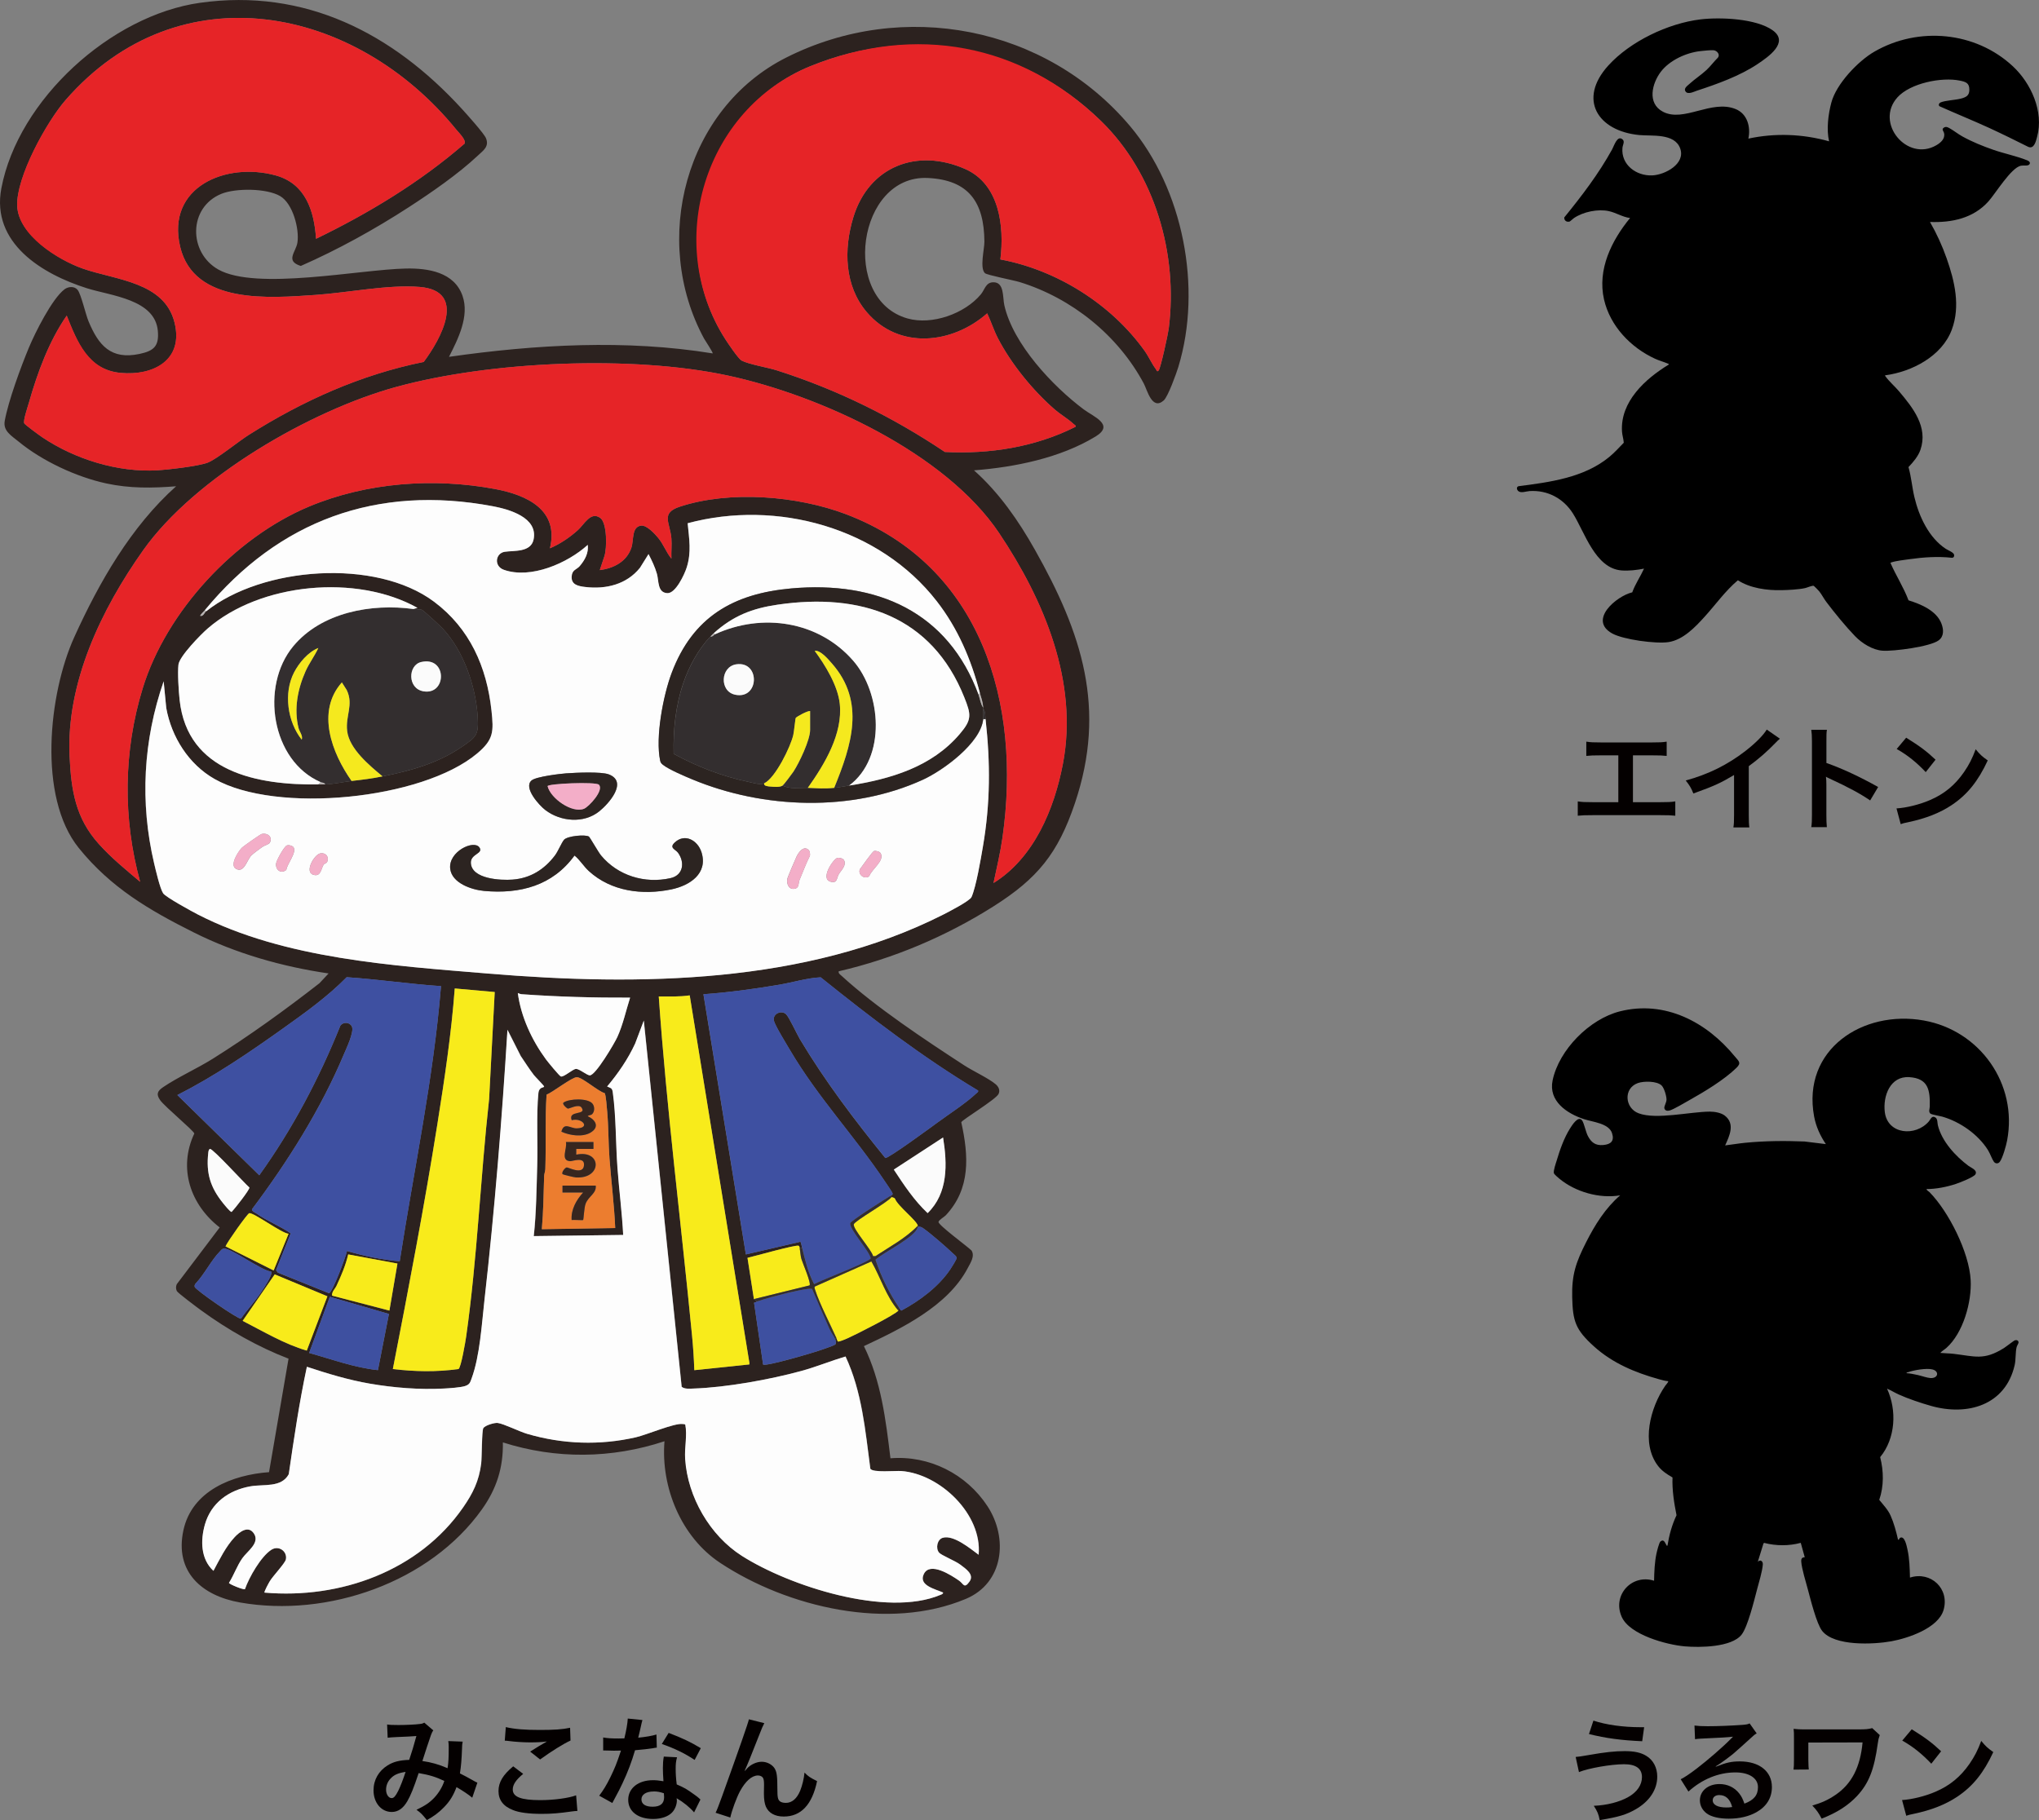
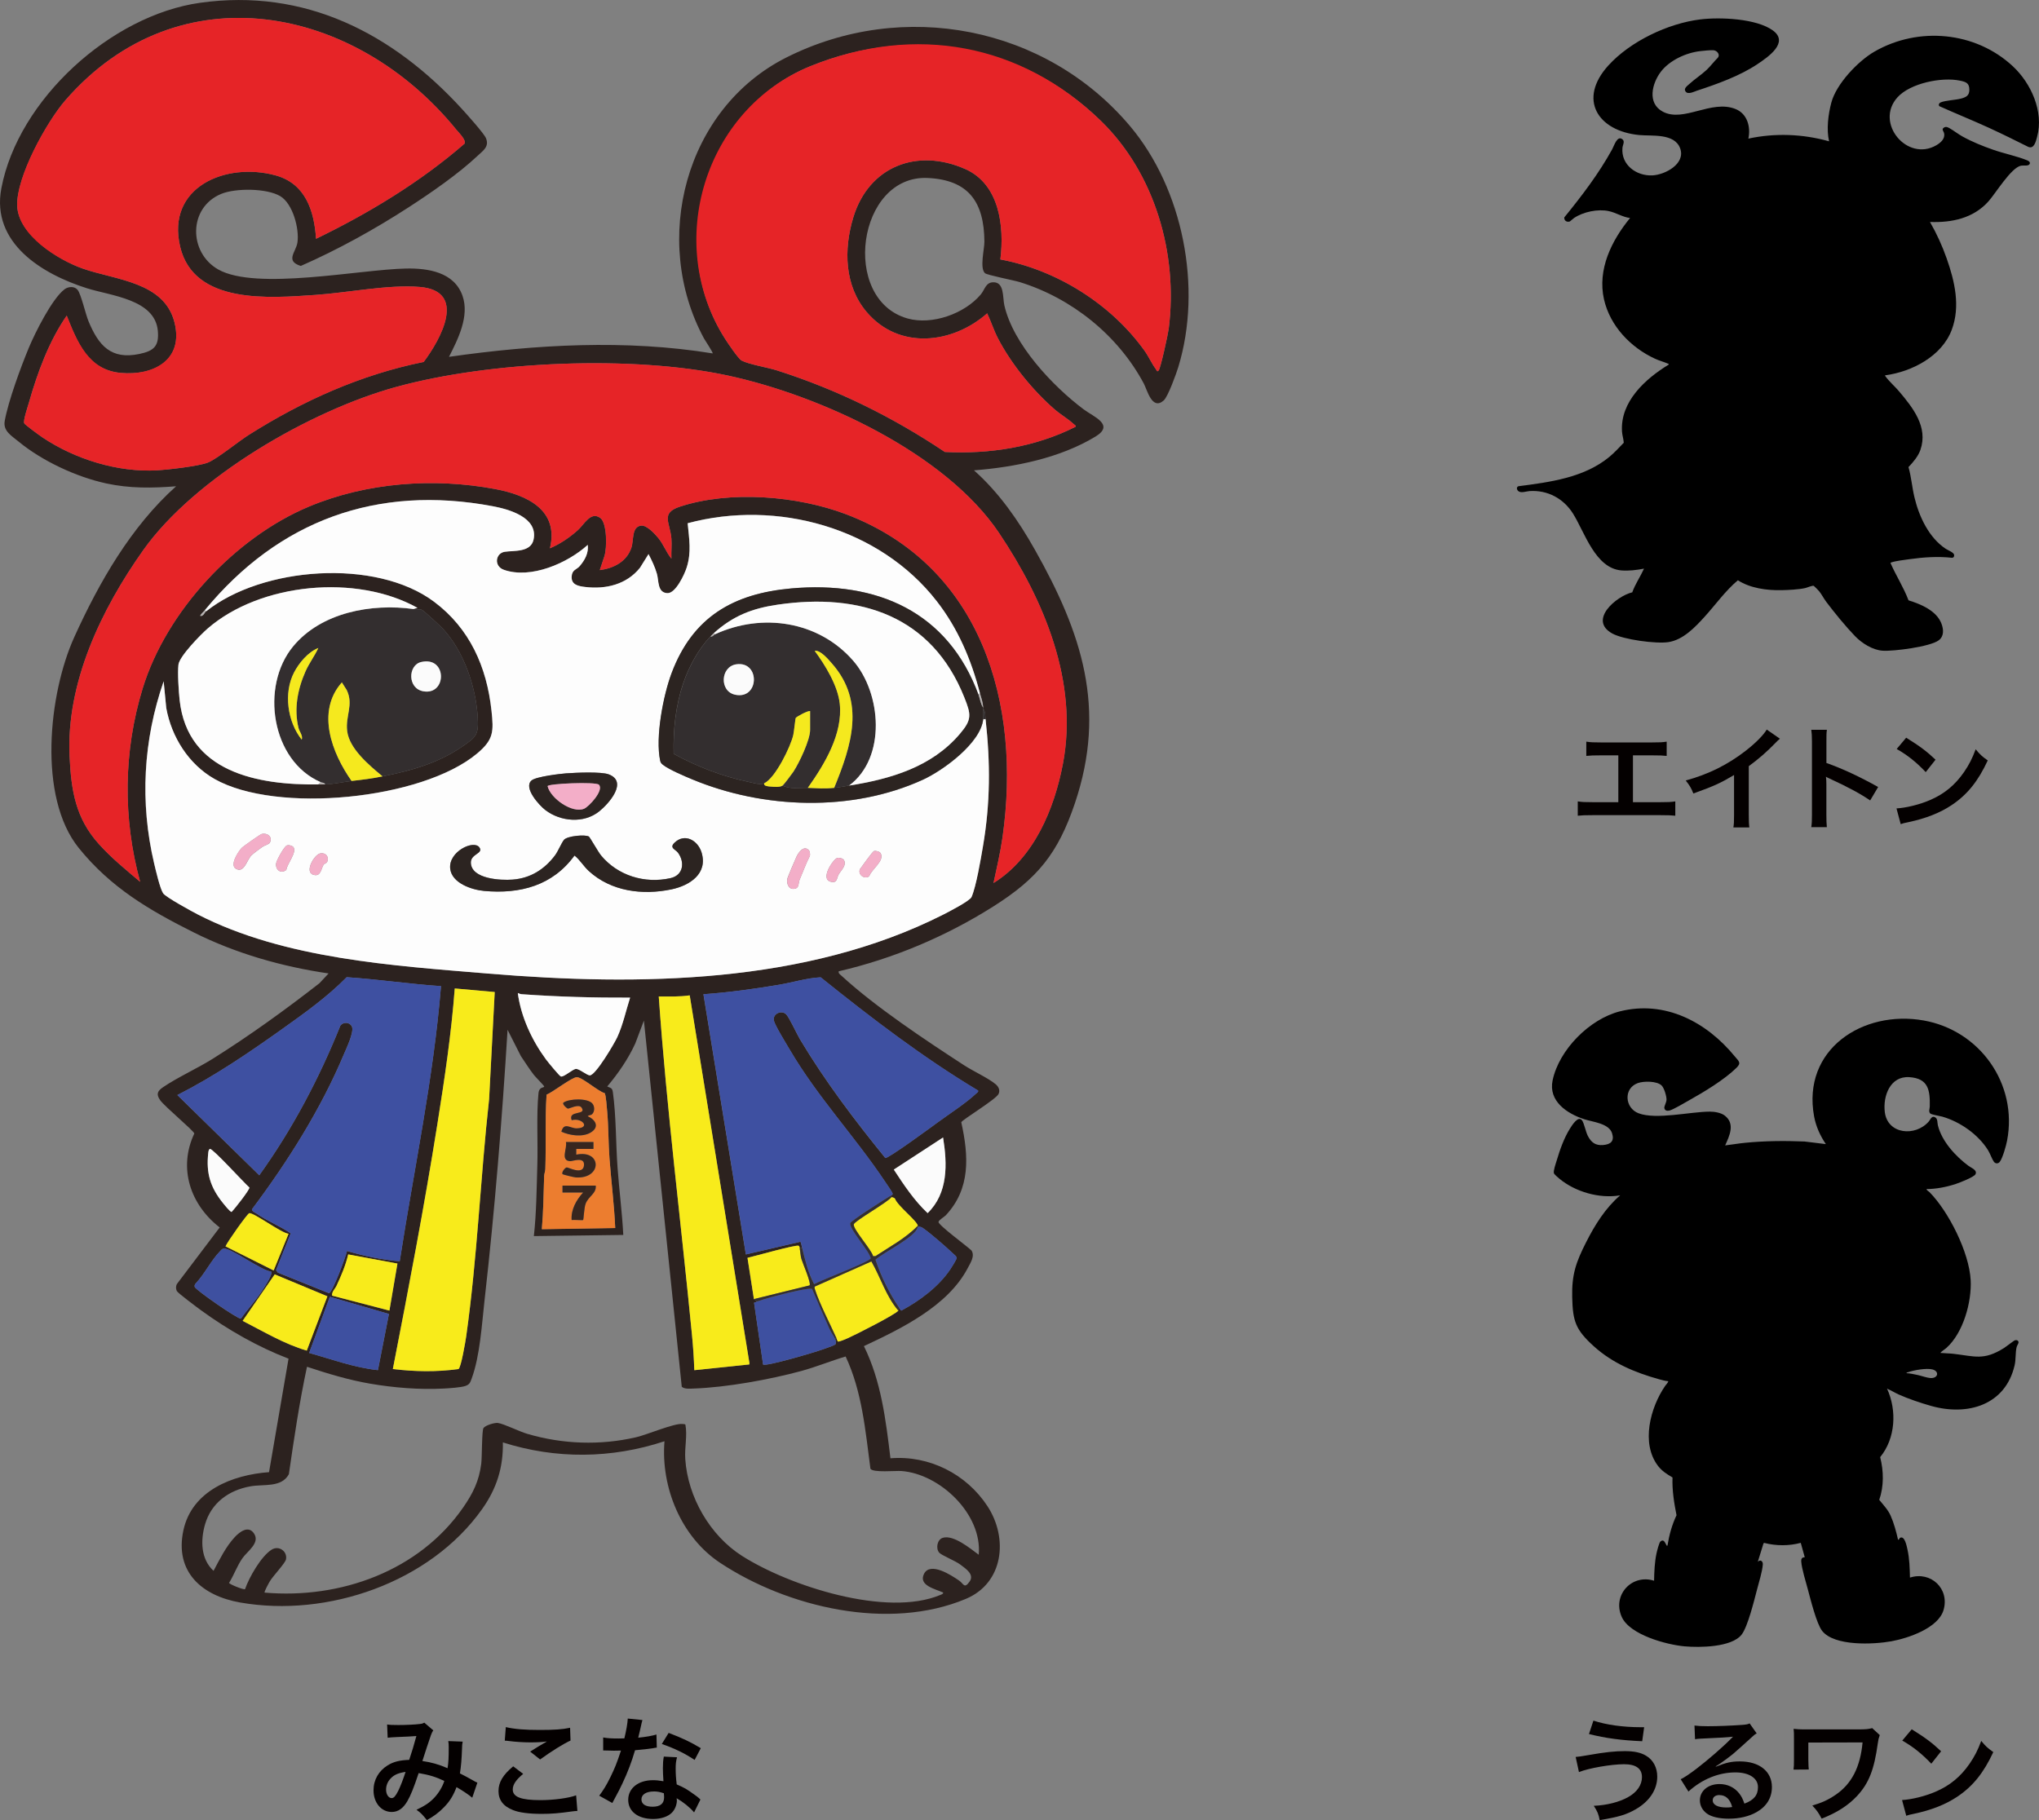
<svg xmlns="http://www.w3.org/2000/svg" id="b" width="181.06mm" height="161.66mm" viewBox="0 0 513.25 458.26">
  <rect x="0" y="0" width="513.25" height="458.26" fill="#808080" stroke="none" />
  <defs>
    <style>.d{fill:#332e2f;}.e{fill:#f5e91e;}.f{fill:#f3aec8;}.g{fill:#2c2421;}.h{fill:#e62427;}.i{fill:#b7b2b1;}.j{fill:#3e50a1;}.k{fill:#ec7d2f;}.l{fill:#2c221f;}.m{fill:#3e50a0;}.n{fill:#f8eb1b;}.o{fill:#37261f;}.p{fill:#040000;}.q{fill:#fbfbfb;}.r{fill:#fdfdfd;}</style>
  </defs>
  <g id="c">
    <path class="l" d="M113.03,89.84c21.82-3.11,44.53-4.42,66.36-.86.17-.17-1.91-3.26-2.17-3.74-13.38-24.74-4.79-57.93,20.73-70.77,29.4-14.79,65.27-7.86,86.46,17.23,13.41,15.88,18.26,40.78,12.2,60.68-.5,1.64-2.6,7.49-3.68,8.44-2.94,2.6-4.15-2.63-5.01-4.24-6.46-12.13-18.14-21.53-31.28-25.57-1.51-.46-8.21-1.75-8.72-2.24-1.35-1.29-.12-6.06-.13-7.93-.07-9.95-3.95-15.56-14.29-16.03-17.69-.8-21.98,30.59-5.06,35.37,6.17,1.74,14.4-1.2,18.46-6.07.97-1.16,1.21-2.97,3.04-3.04,2.92-.12,2.41,3.76,2.87,5.8,2.21,9.77,12.15,20.34,19.97,26.2,2.5,1.87,7.88,3.86,2.98,6.84-8.87,5.4-20.34,7.72-30.59,8.51,6.31,5.61,11.21,12.67,15.34,20.01,11.81,20.93,18.12,39.94,10.05,63.84-4.25,12.59-9.39,18.92-20.52,25.95-11.94,7.55-25.14,13.13-38.93,16.33-.1.56.38.82.73,1.14,8.54,7.85,21.05,16.15,30.86,22.53,2.19,1.43,6.17,3.27,7.93,4.77.74.63,1.16,1.5.73,2.43-.64,1.39-9.26,6.56-9.39,7.14,1.87,8.48,2.38,16.71-3.91,23.43-.39.41-1.74,1.17-1.82,1.66-.13.75,7.33,6.21,8.31,7.2.9,1.43-.28,3.13-.97,4.45-5.02,9.57-16.76,15.23-26.12,19.62,4.35,8.8,5.51,18.6,6.68,28.24,9.76-.79,19.12,3.95,24.43,12.07,5.25,8.04,4.09,19.31-5.43,23.32-19.39,8.15-44.88,2.19-61.89-9.08-9.79-6.49-14.93-19-13.99-30.6-13.33,4.4-27.3,4.55-40.68.29.12,6.37-1.6,11.7-5.25,16.83-13.09,18.43-38.86,27.35-60.88,23.48-9.59-1.68-16.54-7.67-14.29-18.16,2.15-10.01,12.33-13.98,21.56-14.66l4.91-28.57c-7.73-2.96-15.33-7.31-22.02-12.18-.87-.63-5.88-4.37-6.11-4.86-.25-.55-.26-1.17,0-1.72l10.8-14.28c-7.37-5.71-10.51-14.9-6.39-23.65-.14-.72-7.49-6.8-8.61-8.41-1.05-1.51-.67-2.29.77-3.27,3.61-2.46,8.57-4.69,12.48-7.14,9.23-5.79,18.28-12.33,26.86-19.02l2.3-2.46c-11.73-1.72-23.36-5.03-33.96-10.34-11.18-5.6-20.86-11.25-28.94-21.27-10.34-12.83-7.57-38.84-1.12-53.06,6.26-13.81,14.27-27.82,25.64-37.99-6,.48-11.7.56-17.6-.72-7.52-1.63-16.13-5.65-22.06-10.54-1.8-1.48-3.94-2.66-3.48-5.2.91-5.04,4.06-13.59,6.08-18.45,1.56-3.74,5.84-12.33,8.98-14.69.96-.72,2.5-.82,3.29.16.87,1.09,2.01,6.13,2.73,7.87,2.54,6.12,5.65,9.77,12.85,8.25,3.62-.77,4.95-1.96,4.61-5.8-.7-7.96-11.82-8.83-17.83-10.73C10.6,69.02-2.27,61.19.34,47.41,4.58,25.02,27.98,3.86,50.31.71c26.43-3.73,48.5,7.66,65.9,26.65,1.17,1.28,5.63,6.23,6.12,7.44.86,2.13-.68,3.08-2.08,4.4-4.86,4.58-11.71,9.31-17.34,12.96-8.57,5.56-17.88,10.71-27.2,14.8-4.01-1.27-1.2-3.49-.84-5.91.51-3.45-1.16-9.79-4.34-11.67-3.4-2.01-11.22-2.05-14.83-.57-8.35,3.43-8.27,14.8-.76,19.04,9.54,5.38,35.6-.01,47.25-.24,5.55-.11,12.14.89,14.23,6.86,1.79,5.1-1.11,10.88-3.4,15.37ZM79.56,60.12c13.32-6.47,26.17-14.24,37.38-23.96.43-.93-1.38-2.67-2.03-3.46C89.45,1.38,45.09-7.6,16.5,25.19c-4.72,5.41-12.43,19.45-12.18,26.62s10.22,13.61,16.51,15.81c8.25,2.9,20.53,3.31,23.09,13.56,2.37,9.48-5.16,13.48-13.56,12.7s-10.93-7.85-13.57-14.42c-4.48,6.47-7.37,14.37-9.52,21.93-.28,1-1.5,4.54-1.17,5.19.19.38,3.89,3.08,4.56,3.53,8.21,5.51,18.98,8.86,28.92,8.3,2.64-.15,10.55-1.05,12.76-1.96,2.39-.98,7.67-5.32,10.32-6.99,13.61-8.59,28.11-15.12,43.99-18.34,4.27-5.7,11.04-17.87-.99-18.88-7.84-.66-18.18,1.46-26.26,2.01-11.45.78-30.58,2.48-34.05-12.11-3.6-15.14,11.6-21.41,24.04-17.98,7.52,2.07,9.69,8.9,10.16,15.95ZM291.63,93.31c.51-.49,2.4-9.26,2.56-10.57,2.38-18.79-3.46-39.08-17.12-52.35-19.87-19.3-47.46-24.16-73.15-13.7s-36.86,44.54-21.36,68.69c.66,1.04,3.29,4.96,4.12,5.4,1.78.95,6.52,1.73,8.8,2.45,15.16,4.82,29.16,11.72,42.35,20.56,11.3.59,22.76-1.24,32.89-6.33.26-.28-.29-.53-.47-.7-1.3-1.24-3.3-2.41-4.73-3.64-5.49-4.76-10.99-11.5-14.34-17.98-1.05-2.04-1.71-4.19-2.69-6.25-8.75,7.71-22.16,9.25-30.3-.29-5.66-6.63-5.84-15.84-3.39-23.89,3.9-12.82,16.04-17.52,28.17-12.15,8.64,3.82,9.87,14.45,8.84,22.76,14.21,2.65,27.9,11.25,36.3,23,1.02,1.42,1.89,3.4,2.86,4.63.15.19.21.79.66.36ZM250.09,222.32c10.18-6.32,15.29-18.62,17.46-30.01,3.94-20.63-4.76-41.23-16.07-58.11-13.52-20.17-45.01-34.64-68.28-39.65-24.02-5.17-59.76-3.64-83.51,2.88-21.55,5.92-50.62,22.71-63.65,41.1-10.52,14.84-19.41,33.34-18.53,51.91.41,8.65,1.51,15.55,7.37,22.07,3.14,3.5,6.81,6.49,10.39,9.51-4.38-15.97-4.22-32.85.64-48.7,5.95-19.4,23.24-38,41.92-45.8,14.52-6.06,31.35-7.28,46.79-4.39,7.99,1.49,16.15,5.24,13.8,14.92,2.59-1.1,4.98-2.73,7.07-4.61,1.58-1.42,3.2-4.78,5.61-3.03,1.72,1.25,1.71,7.66,1.02,9.66l-1.15,3.47c3.48-.45,6.76-2.11,7.95-5.62.66-1.95,0-5.34,2.51-5.58,1.37-.13,3.42,2.08,4.26,3.11,1.36,1.66,1.99,3.59,3.31,5.2-.08-1.65.13-3.41,0-5.05-.32-3.99-2.81-6.4,2.09-8.02,12.57-4.15,29.58-2.77,41.84,1.88,34.15,12.95,44.23,47.64,39.41,81.41-.55,3.85-1.45,7.65-2.26,11.45ZM51.57,153.63c-.16.2-1.32,1.29-1.15,1.44.78.15,1.06-.85,1.44-1.15,14.09-11.26,42.72-13.42,57.39-2.43,8.97,6.72,13.26,16.38,14.45,27.4.57,5.3.57,7.3-3.61,10.81-13.84,11.62-50.55,15.27-66.12,6.41-6.51-3.7-10.81-10.56-12.14-17.88l-.65-6.7c-5.15,14.88-6.01,30.48-2.4,45.83.39,1.64,1.47,6.33,2.27,7.54.64.97,7.32,4.61,8.78,5.36,21.83,11.17,48.97,12.85,73.15,14.86,37.81,3.14,79.83,2.65,114.42-14.85,1.31-.66,6.69-3.44,7.13-4.42,1.17-2.64,2.34-9.61,2.87-12.71,1.88-10.95,1.89-21.06.67-32.09-.1-.86.03-1.89-.58-2.6,0-.1,0-.19,0-.29-.13-1.63-.49-2.31-.87-3.75-2.2-8.39-5.51-16.19-10.85-23.06-14.41-18.53-40.25-25.65-62.69-19.62.38,3.93,1,7.27-.25,11.16-.57,1.77-2.79,6.51-4.83,6.44-2.58-.09-2.16-3.11-2.66-4.87s-1.28-3.35-2.11-4.96l-2.16,3.46c-3.36,4.18-8.55,5.45-13.77,4.82-1.75-.21-3.56-.54-3.42-2.66.12-1.73,1.27-1.7,2.03-2.6,1.29-1.52,2.27-3.27,2.02-5.34-5.04,4.59-14.35,8.69-21.13,6.27-2.56-.91-2.18-4.16.23-4.53s6.59.21,7.27-3.11c1.15-5.53-6.18-7.59-10.27-8.36-29.21-5.5-53.91,3.64-72.48,26.17ZM80.13,197.5c.58,0,1.16.02,1.73,0,2.24-.1,4.52-.62,6.64-.87,2.95-.34,4.82-.56,7.79-1.15,7.05-1.41,13.83-3.27,19.88-7.39,3.72-2.53,4.39-3.03,4.06-7.76-.52-7.63-3.49-16.27-8.66-21.93-.65-.71-4.94-4.72-5.46-4.9-.1-.04-1.49-.08-2.04-.16l1.01-.29c-15.29-8.57-39.51-6.34-52.81,5.19-1.76,1.53-7.11,7-7.36,9.09s.06,6.75.3,8.95c1.99,18.15,19.62,21.42,34.91,21.22ZM111.01,248.29c-7.93-.53-15.84-1.72-23.75-2.25-4.82,4.9-10.4,8.89-15.98,12.87-8.48,6.05-17.35,12.09-26.64,16.8l20.62,20.2c8.33-11.6,15.07-24.37,20.39-37.62.71-1.07,2.38-.98,2.92.17.63,1.34-1.41,5.55-2.04,7.05-5.8,13.79-14.16,27.04-23.11,38.96-.07.51.81.84,1.15,1.08,2.67,1.88,5.9,3.12,8.6,4.98l-3.69,9.25.43.63,12.92,5.2c.84-.2,4.24-9.22,4.51-10.64,4.32,1.29,8.76,2.19,13.27,2.6,3.56-23.07,8.49-45.96,10.39-69.27ZM224.11,301.11c.24-.14.68-.27.54-.67-.17-.48-1.51-2.4-1.92-3-7.59-11.35-16.86-21.1-23.96-33.18-.81-1.39-3.73-6.12-3.98-7.3-.34-1.69,1.87-2.72,3.07-1.6.74.69,2.74,5.03,3.5,6.31,6.3,10.55,13.75,20.37,21.48,29.89.78.15,11.66-7.85,13.18-8.96,2.81-2.06,7.17-4.9,9.57-7.17.21-.2.81-.56.59-.86-13.98-8.39-26.92-18.31-39.61-28.5-3.49.17-6.94,1.27-10.41,1.86-6.32,1.07-12.69,1.94-19.1,2.4l10.68,65.51,13.7-3.18c.18,0,.37,1.14.44,1.45l-.58.29c-.06-.27,0-.55-.27-.74-.56-.36-11.29,2.69-12.88,3.04l1.62,10.4.87.58c-.28.1-.54.25-.83.32l2.27,15.55c.59.61,13.15-3.11,14.86-3.75.69-.26,2.97-.99,3.33-1.31.25-.22.07-1.05-.02-1.3l.29-.29c.11.26.25.86.46.89.8-.17,1.58-.52,2.33-.84,1.73-.74,12.26-6.07,12.79-6.98.08-.14.03-.46.29-.58.11.16.31.59.46.59,4.61-2.46,9.41-6.03,12.35-10.43.31-.47,1.54-2.41,1.57-2.77.04-.45-.53-.83-.82-1.1-1.67-1.61-5.66-5.08-7.49-6.36-.51-.36-.8-.53-1.46-.42.01-.07.02-.22,0-.29-.32-1.37-5.1-4.99-5.76-6.81-.23-.32-.61-.29-.88-.41-.12-.05-.21-.19-.29-.29ZM124.53,249.77l-10.07-.9c-.86,11.43-2.57,22.83-4.37,34.15-3.28,20.63-7.21,41.18-11.21,61.67,5.5.66,11.04.77,16.52,0,.64-.3,1.78-7.04,1.94-8.23,2.8-19.76,3.57-39.9,5.77-59.74l1.41-26.95ZM158.61,251.18c-9.12.04-18.19-.21-27.27-.86-.39-.03-.66-.16-1-.3.79,5.98,3.54,11.89,7.09,16.71.45.61,3.4,4.24,3.77,4.31.78.15,2.91-1.84,3.76-1.91s2.69,1.55,3.47,1.62c1.44.13,6.28-8.14,6.97-9.66,1.44-3.18,2.15-6.61,3.21-9.91ZM173.61,250.61c-2.58.38-5.18.29-7.79.28,2,28.49,5.61,56.86,8.37,85.29.28,2.91.48,5.88.58,8.8l13.85-1.45v-.43s-15.01-92.49-15.01-92.49ZM212.83,341.54c-3.76,1.12-7.37,2.62-11.16,3.65-7.95,2.16-18.84,4.13-27.04,4.41-.93.03-2.29.19-3.02-.44l-9.53-92.2-2.17,5.76c-1.81,3.94-4.28,7.52-7.06,10.83.92.43,1.26.33,1.42,1.46.84,6.02.73,12.88,1.18,19.03.41,5.63,1.15,11.25,1.44,16.89l-22.51.29c.65-5.9.69-11.82.87-17.75s-.25-12.75.29-18.19c.17-1.77,1.43-1.33,1.44-1.73,0-.19-2.2-2.4-2.58-2.89-1.19-1.53-2.21-3.18-3.3-4.78l-3.34-6.61c-1.39,22.69-3.22,45.38-5.78,67.96-.69,6.11-1.15,14.15-3.25,19.84-.38,1.02-.49,1.49-1.58,1.88s-4.09.58-5.41.65c-6.13.33-12.63-.2-18.66-1.24-5.39-.93-10.64-2.53-15.81-4.24-1.91,8.94-3.25,18-4.56,27.05-1.87,3.44-6.28,2.45-9.65,3.05-5.44.95-9.9,4.16-11.46,9.61-1.14,3.98-1.1,8.69,2.15,11.67,1.55-2.89,3.09-6.08,5.35-8.5,1.2-1.29,3.46-3.07,4.87-.85,1.51,2.37-1.73,4.41-2.97,6.2-1.34,1.93-2.1,4.19-3.34,6.18,0,.32,3.69,1.81,4.02,1.58,1.01-2.95,4.04-8.26,6.67-9.93,1.86-1.18,4.05.44,3.63,2.45-.2.96-3.22,4.11-4.05,5.49-.22.36-1.51,2.69-1.32,2.86,19.06,1.66,38.89-5.43,49.98-21.44,2.46-3.55,4-6.66,4.55-11.03.2-1.61.13-8.38.56-8.97.49-.68,2.74-1.37,3.6-1.27,1.46.17,5.46,2.17,7.39,2.73,8.93,2.63,18.34,2.96,27.41.87,2.76-.63,9.65-3.59,11.69-3.34.24.03.52,0,.73.14.54,2.76-.23,5.74-.03,8.69.64,9.58,6.24,19.26,14.29,24.38,11.92,7.58,36.39,15.52,49.94,9.82.29-.12.67-.21.7-.59-1.93-.89-6.3-1.76-4.84-4.7,1.57-3.15,6.91.35,8.85,1.69,1.16.8,1.26,2.15,2.62.26,1.28-1.79-.89-3.22-2.33-4.3-1.27-.96-4.8-2.35-5.34-3.03-.89-1.12-.44-3.3.95-3.71,2.72-.81,6.95,2.74,9.03,4.27.93-10.2-9.74-20.36-19.46-21.08-1.44-.11-7.16.47-7.8-.57-1.27-9.59-2.09-19.4-6.24-28.26ZM152.19,275.21c-1.64-.43-5.63-4.01-7-4.01-1.22,0-6.08,3.81-7.61,4.4-.4,6.23-.11,12.49-.31,18.73-.02.61-.28,1.17-.3,1.72-.15,4.48-.18,8.95-.58,13.42l18.47-.29c-.26-5.83-1-11.65-1.44-17.47-.3-3.92-.23-7.91-.58-11.83-.08-.89-.31-4.35-.65-4.69ZM237.39,286.39l-12.41,8.09c2.54,3.87,5.12,7.77,8.51,10.96,5.21-5.05,4.96-12.38,3.89-19.04ZM52.87,289.28c-.36.08-.42.67-.45,1-.56,5.16.54,8.71,3.77,12.7.33.4,1.76,2.21,2.12,2.15.73-.74,4.57-5.61,4.47-6.14-1.23-1.06-9.23-9.85-9.91-9.71ZM72.63,310.64c-1.77-.13-8.9-5.48-9.91-5.17-.49.15-5.52,7.24-5.96,8.34l12.11,6.07,3.75-9.23ZM68.28,320.18c-2.49-.28-10.15-5.98-11.94-5.81-.53.05-.7.42-1.02.74-2.12,2.15-3.91,5.79-6.09,8.06-.2.25-.31.5-.23.83.19.77,10.86,8.13,11.63,8.02,1.71-2.41,3.77-4.59,5.37-7.09.48-.74,2.72-4.11,2.27-4.74ZM100.04,318.14l-12.4-2.3c-.62,2.73-1.75,5.36-2.93,7.89-.39.84-1.23,1.48-1.12,2.49l14.43,3.76,2.02-11.83ZM77.22,340.05l5.19-13.67-13.26-5.52-8.07,11.7c5.26,2.69,10.45,5.83,16.14,7.49ZM95.13,344.97l2.77-14.15-14.88-4.32-5.2,14.14c5.72,1.6,11.35,3.69,17.31,4.33Z" />
    <path class="r" d="M51.57,153.63c18.57-22.54,43.27-31.67,72.48-26.17,4.09.77,11.41,2.82,10.27,8.36-.69,3.32-4.96,2.76-7.27,3.11s-2.79,3.61-.23,4.53c6.78,2.41,16.09-1.68,21.13-6.27.25,2.07-.73,3.82-2.02,5.34-.77.91-1.92.88-2.03,2.6-.14,2.11,1.66,2.45,3.42,2.66,5.22.62,10.41-.64,13.77-4.82l2.16-3.46c.83,1.61,1.6,3.2,2.11,4.96s.09,4.78,2.66,4.87c2.05.07,4.27-4.67,4.83-6.44,1.24-3.89.62-7.22.25-11.16,22.44-6.03,48.29,1.09,62.69,19.62,5.34,6.86,8.66,14.67,10.85,23.06l-.29.58c-7.72-21.02-25.62-28.77-47.17-26.84-14.6,1.31-24.79,7.22-30.09,21.28-2.13,5.65-4.15,16.24-2.89,22.1.1.49.32.73.7,1.03,1.52,1.2,5.41,2.85,7.32,3.64,17.97,7.49,40.21,8.29,58.1.11,5.16-2.36,14.59-9.26,15.19-15.26h.58c1.22,11.03,1.21,21.14-.67,32.09-.53,3.1-1.7,10.08-2.87,12.71-.44.98-5.81,3.75-7.13,4.42-34.58,17.5-76.61,17.99-114.42,14.85-24.19-2.01-51.33-3.69-73.15-14.86-1.46-.75-8.14-4.39-8.78-5.36-.8-1.21-1.88-5.9-2.27-7.54-3.61-15.36-2.75-30.95,2.4-45.83l.65,6.7c1.32,7.32,5.63,14.17,12.14,17.88,15.57,8.86,52.28,5.22,66.12-6.41,4.18-3.51,4.18-5.51,3.61-10.81-1.19-11.01-5.48-20.68-14.45-27.4-14.68-10.99-43.31-8.83-57.39,2.43l-.29-.29ZM142.69,194.7c-1.75.13-7.73.84-8.88,1.8-2.15,1.81,1.93,6.29,3.48,7.47,3.84,2.92,9.67,3.43,13.54.32,2.39-1.92,7.33-7.46,2.39-9.32-1.89-.71-8.24-.43-10.53-.26ZM65.92,209.96c-.37.08-4.71,3.13-5.11,3.56-.85.91-3.04,4.25-1.45,5.2,2.09,1.24,2.78-2.18,3.9-3.32.54-.55,2.05-1.63,2.76-2.15.47-.35,1.65-.68,1.86-1.02.85-1.4-.46-2.58-1.95-2.26ZM141.97,211.44c-.58.64-1.48,2.88-2.28,3.93-2.65,3.52-6.17,5.73-10.66,6.08-2.95.23-10.32-.11-10.51-4.2-.11-2.3,3.23-2.31,2.16-3.89-1.37-2.02-7.81,1.01-7.36,5.32.39,3.66,5.4,5.34,8.53,5.62,9.06.83,17.26-1.33,22.76-8.91,1.33,1.03,2.27,2.68,3.6,3.9,5.63,5.15,13.51,6.14,20.79,4.62,4.61-.96,9.27-3.96,7.58-9.34-.93-2.97-4.15-4.85-6.71-2.49-1.53,1.41.16,1.73.81,2.62,1.75,2.43,1.32,5.66-1.9,6.38-6.48,1.46-13.28-.62-17.5-5.73-.67-.81-2.81-4.59-3.05-4.74-.91-.56-5.37-.17-6.26.81ZM72.26,212.84c-.71.19-2.64,3.75-2.75,4.5-.25,1.69,1.22,2.76,2.56,1.68.15-1.46,2.86-4.63,1.72-5.8-.32-.32-1.07-.51-1.53-.38ZM203.56,214.02c-1.24-1.23-2.52.55-3.03,1.59-.32.66-2.32,5.33-2.37,5.72-.2,1.4.53,2.85,2.09,2.38.94-.28.69-1.44,1.01-2.18.87-2.02,1.61-4.1,2.61-6.07.08-.43-.01-1.15-.32-1.45ZM219.99,214.28c-.36.1-3.07,3.92-3.54,4.57-.56,1.35,1.14,2.65,2.35,1.76.57-1.75,3.98-3.92,2.86-5.8-.25-.42-1.2-.67-1.67-.54ZM80.63,214.86c-1.52.27-4.1,4.7-1.74,5.39,1.88.55,1.92-1.49,2.55-2.52.19-.31.79-.37.94-.79.47-1.32-.44-2.31-1.76-2.08ZM210.76,216.01c-1,.27-4.36,5.2-1.73,5.97,1.79.52,1.55-.92,2.09-1.84.59-1,2.08-2.32,1.31-3.6-.25-.42-1.19-.66-1.67-.53Z" />
-     <path class="r" d="M212.83,341.54c4.14,8.86,4.97,18.67,6.24,28.26.64,1.04,6.35.46,7.8.57,9.73.72,20.39,10.88,19.46,21.08-2.08-1.53-6.31-5.08-9.03-4.27-1.39.41-1.84,2.6-.95,3.71.54.68,4.06,2.07,5.34,3.03,1.44,1.09,3.61,2.51,2.33,4.3-1.35,1.89-1.46.54-2.62-.26-1.94-1.34-7.28-4.84-8.85-1.69-1.47,2.93,2.9,3.81,4.84,4.7-.03.39-.41.47-.7.59-13.55,5.7-38.02-2.24-49.94-9.82-8.05-5.12-13.65-14.8-14.29-24.38-.2-2.95.57-5.93.03-8.69-.21-.14-.49-.11-.73-.14-2.04-.25-8.94,2.7-11.69,3.34-9.08,2.09-18.49,1.76-27.41-.87-1.93-.57-5.92-2.56-7.39-2.73-.86-.1-3.11.59-3.6,1.27-.42.59-.36,7.36-.56,8.97-.55,4.37-2.09,7.49-4.55,11.03-11.09,16-30.92,23.09-49.98,21.44-.19-.17,1.1-2.5,1.32-2.86.83-1.38,3.85-4.53,4.05-5.49.42-2.01-1.77-3.63-3.63-2.45-2.63,1.67-5.65,6.98-6.67,9.93-.32.24-4.01-1.26-4.02-1.58,1.24-1.99,2-4.25,3.34-6.18,1.24-1.79,4.48-3.84,2.97-6.2-1.41-2.22-3.67-.44-4.87.85-2.26,2.42-3.79,5.61-5.35,8.5-3.24-2.98-3.28-7.68-2.15-11.67,1.56-5.45,6.02-8.65,11.46-9.61,3.37-.59,7.78.4,9.65-3.05,1.31-9.05,2.65-18.11,4.56-27.05,5.18,1.71,10.42,3.31,15.81,4.24,6.03,1.04,12.53,1.57,18.66,1.24,1.31-.07,4.3-.26,5.41-.65s1.21-.86,1.58-1.88c2.1-5.69,2.56-13.73,3.25-19.84,2.56-22.58,4.38-45.28,5.78-67.96l3.34,6.61c1.09,1.6,2.12,3.24,3.3,4.78.38.49,2.59,2.7,2.58,2.89,0,.39-1.26-.04-1.44,1.73-.53,5.43-.11,12.5-.29,18.19s-.22,11.85-.87,17.75l22.51-.29c-.29-5.64-1.03-11.26-1.44-16.89-.45-6.15-.34-13.01-1.18-19.03-.16-1.13-.5-1.02-1.42-1.46,2.78-3.31,5.24-6.89,7.06-10.83l2.17-5.76,9.53,92.2c.73.63,2.09.47,3.02.44,8.2-.28,19.1-2.24,27.04-4.41,3.79-1.03,7.41-2.53,11.16-3.65Z" />
    <path class="h" d="M79.56,60.12c-.48-7.05-2.65-13.88-10.16-15.95-12.44-3.43-27.64,2.85-24.04,17.98,3.47,14.59,22.6,12.89,34.05,12.11,8.08-.55,18.41-2.67,26.26-2.01,12.04,1.01,5.27,13.18.99,18.88-15.88,3.22-30.38,9.75-43.99,18.34-2.65,1.67-7.93,6.01-10.32,6.99-2.21.9-10.12,1.81-12.76,1.96-9.94.56-20.7-2.79-28.92-8.3-.67-.45-4.37-3.14-4.56-3.53-.33-.65.88-4.19,1.17-5.19,2.15-7.55,5.04-15.46,9.52-21.93,2.64,6.57,5.47,13.67,13.57,14.42s15.93-3.22,13.56-12.7c-2.56-10.25-14.84-10.66-23.09-13.56-6.29-2.21-16.25-8.34-16.51-15.81s7.46-21.21,12.18-26.62C45.09-7.6,89.45,1.38,114.91,32.7c.64.79,2.45,2.52,2.03,3.46-11.21,9.73-24.05,17.49-37.38,23.96Z" />
    <path class="h" d="M291.63,93.31c-.44.43-.5-.17-.66-.36-.97-1.24-1.84-3.21-2.86-4.63-8.4-11.75-22.09-20.35-36.3-23,1.02-8.31-.2-18.93-8.84-22.76-12.13-5.37-24.27-.67-28.17,12.15-2.45,8.05-2.27,17.26,3.39,23.89,8.14,9.54,21.55,8,30.3.29.98,2.06,1.64,4.21,2.69,6.25,3.35,6.48,8.85,13.23,14.34,17.98,1.42,1.23,3.42,2.4,4.73,3.64.17.16.73.41.47.7-10.12,5.1-21.58,6.92-32.89,6.33-13.19-8.84-27.19-15.74-42.35-20.56-2.28-.72-7.03-1.5-8.8-2.45-.83-.44-3.46-4.37-4.12-5.4-15.5-24.15-5.24-57.86,21.36-68.69s53.28-5.6,73.15,13.7c13.66,13.27,19.5,33.56,17.12,52.35-.17,1.31-2.06,10.08-2.56,10.57Z" />
    <path class="j" d="M111.01,248.29c-1.89,23.31-6.82,46.2-10.39,69.27-4.51-.41-8.95-1.31-13.27-2.6-.27,1.42-3.67,10.45-4.51,10.64l-12.92-5.2-.43-.63,3.69-9.25c-2.7-1.86-5.93-3.1-8.6-4.98-.34-.24-1.23-.57-1.15-1.08,8.95-11.92,17.31-25.17,23.11-38.96.63-1.5,2.67-5.72,2.04-7.05-.54-1.15-2.22-1.24-2.92-.17-5.33,13.26-12.06,26.02-20.39,37.62l-20.62-20.2c9.29-4.71,18.16-10.75,26.64-16.8,5.58-3.98,11.16-7.97,15.98-12.87,7.9.53,15.82,1.71,23.75,2.25Z" />
    <path class="j" d="M201.9,314.1c-.08-.31-.26-1.45-.44-1.45l-13.7,3.18-10.68-65.51c6.41-.46,12.77-1.33,19.1-2.4,3.46-.59,6.92-1.69,10.41-1.86,12.69,10.19,25.63,20.11,39.61,28.5.22.3-.38.66-.59.86-2.39,2.28-6.76,5.11-9.57,7.17-1.52,1.11-12.4,9.12-13.18,8.96-7.73-9.53-15.17-19.35-21.48-29.89-.76-1.27-2.76-5.61-3.5-6.31-1.2-1.12-3.42-.09-3.07,1.6.24,1.18,3.16,5.92,3.98,7.3,7.1,12.08,16.37,21.83,23.96,33.18.4.6,1.74,2.52,1.92,3,.14.4-.3.53-.54.67-1.23.71-9.91,6.25-10.07,6.84-.37,1.45,4.82,7.01,5.14,8.86-.2.87-12.59,5.55-14.25,6.51-1.54-2.91-2.27-6.08-3.05-9.23Z" />
    <path class="d" d="M104.08,153.34c.55.08,1.94.12,2.04.16.52.18,4.81,4.19,5.46,4.9,5.17,5.66,8.14,14.31,8.66,21.93.32,4.74-.34,5.23-4.06,7.76-6.06,4.12-12.83,5.97-19.88,7.39-3.28-2.73-8.38-6.92-8.91-11.43-.46-3.86,1.67-6.58-.1-10.29l-1.23-1.94c-6.53,7.34-2.5,17.81,2.45,24.82-2.12.24-4.4.77-6.64.87-.25-.51-.78-.42-1.15-.58-12.42-5.36-15.26-24.12-6.92-34.19,7.09-8.56,19.75-10.85,30.29-9.39ZM80.13,163.15c-2.57,1-4.86,3.75-6.11,6.15-2.69,5.17-1.67,12.43,1.93,16.93.35-.97-.58-2.02-.81-2.94-1.19-4.81-.21-9.82,1.77-14.28.91-2.04,2.28-3.85,3.22-5.86ZM106.02,166.68c-3.35.77-3.52,6.7.59,7.38,5.91.98,5.98-8.89-.59-7.38Z" />
    <path class="n" d="M124.53,249.77l-1.41,26.95c-2.2,19.84-2.97,39.98-5.77,59.74-.17,1.18-1.3,7.93-1.94,8.23-5.49.77-11.02.66-16.52,0,4-20.49,7.93-41.04,11.21-61.67,1.8-11.32,3.51-22.73,4.37-34.15l10.07.9Z" />
    <path class="r" d="M80.13,197.5c-15.29.2-32.92-3.06-34.91-21.22-.24-2.2-.55-6.86-.3-8.95s5.59-7.56,7.36-9.09c13.3-11.53,37.52-13.76,52.81-5.19l-1.01.29c-10.54-1.47-23.2.82-30.29,9.39-8.34,10.07-5.5,28.83,6.92,34.19l-.58.58Z" />
    <path class="n" d="M173.61,250.61l15.02,92.49v.43s-13.86,1.45-13.86,1.45c-.1-2.93-.29-5.89-.58-8.8-2.76-28.43-6.37-56.8-8.37-85.29,2.61,0,5.21.1,7.79-.28Z" />
    <path class="g" d="M246.33,174.99c.37,1.02.5,2.27,1.15,3.17,0,.1,0,.19,0,.29.04.78.08,1.84,0,2.6-.6,5.99-10.03,12.89-15.19,15.26-17.89,8.18-40.13,7.38-58.1-.11-1.91-.8-5.8-2.44-7.32-3.64-.38-.3-.6-.55-.7-1.03-1.26-5.86.76-16.45,2.89-22.1,5.3-14.06,15.48-19.97,30.09-21.28,21.55-1.93,39.45,5.82,47.17,26.84ZM179.68,159.4c-.37.33-.54.53-.87.87-2.92,3.02-5.42,7.53-6.84,11.77-1.92,5.69-2.56,11.76-2.4,17.76,5.68,3.13,12.34,5.71,18.71,7.03,1.21.25,3.03.88,4.09.38-.25.76,1.24.8,1.62.83.84.07,2.31.22,3-.25,1.87.98,4.27.5,6.35.58,2.55.09,3.93.27,6.64,0,1.18-.12,2.56-.39,3.75-.58,10.46-1.65,20.78-4.68,27.85-12.98,3.1-3.64,2.88-4.88,1.15-9.23-8.18-20.5-26.12-26.39-46.99-23.34-6.44.94-11.2,2.82-16.06,7.17Z" />
    <path class="k" d="M152.19,275.21c.33.35.57,3.8.65,4.69.35,3.92.29,7.91.58,11.83.44,5.82,1.19,11.63,1.44,17.47l-18.47.29c.4-4.47.43-8.94.58-13.42.02-.55.28-1.11.3-1.72.21-6.24-.09-12.5.31-18.73,1.52-.59,6.39-4.4,7.61-4.4,1.36,0,5.36,3.57,7,4.01ZM149.02,280.54c.68-.65.69-1.95.08-2.68-1.18-1.42-5.77-1.25-7.23-.28-.55.37.83,1.5,1.05,1.55.35.07,2.74-1.26,3.44-.27,1.44,2.06-3.52.6-2.47,3.19,2.63-.72,4.8,1.95,1.3,2.05-1.62.05-3.21-1.69-3.9.84,2.07.94,5.28,1.43,7.31.25,2.36-1.38,1.39-3.21-.68-4.14.22-.31.77-.21,1.08-.5ZM149.38,287.54h-6.92c.38,1.66-1.48,4.66,1.05,4.83.61.04,3.7-1.26,3.5,1.04-.23,2.56-3.96.45-4.36.53-.46.09-1.34,1.25-1.05,1.68.1.14,2.93.82,3.36.84,6.71.41,6.58-7.09.1-5.74v-1.44s4.33,0,4.33,0v-1.73ZM149.96,298.51h-8.37v1.73h5.19c-1.71,1.89-3.08,4.28-2.89,6.93.48-.08,2.79.1,2.89,0,.15-.15.22-3.07.64-4.13.73-1.89,2.74-2.55,2.54-4.53Z" />
    <path class="r" d="M158.61,251.18c-1.06,3.3-1.77,6.74-3.21,9.91-.69,1.52-5.54,9.79-6.97,9.66-.78-.07-2.65-1.69-3.47-1.62s-2.97,2.06-3.76,1.91c-.36-.07-3.32-3.7-3.77-4.31-3.55-4.82-6.3-10.74-7.09-16.71.34.14.61.27,1,.3,9.08.65,18.16.9,27.27.86Z" />
    <path class="m" d="M190.64,327.66c1.98-.69,4.79-1.42,6.86-1.94,1.08-.27,6.35-1.55,6.94-1.19,1.41,3.33,2.86,6.65,4.32,9.96.38.85,1.24,2.01,1.49,2.69.09.25.27,1.08.02,1.3-.36.32-2.64,1.05-3.33,1.31-1.72.64-14.27,4.35-14.86,3.75l-2.27-15.55c.29-.08.55-.23.83-.32Z" />
    <path class="m" d="M95.13,344.97c-5.96-.63-11.59-2.73-17.31-4.33l5.2-14.14,14.88,4.32-2.77,14.15Z" />
    <path class="n" d="M226.13,329.97c-.53.9-11.06,6.23-12.79,6.98-.75.32-1.53.67-2.33.84-.21-.03-.35-.63-.46-.89-1.6-3.58-4.21-8.58-5.35-12.11-.09-.28-.22-.55-.11-.85l14.27-6.34c2.34,4.09,3.65,8.74,6.78,12.38Z" />
    <path class="m" d="M231.04,308.9c.66-.12.95.06,1.46.42,1.83,1.28,5.82,4.75,7.49,6.36.29.28.86.65.82,1.1-.03.36-1.25,2.3-1.57,2.77-2.94,4.4-7.74,7.97-12.35,10.43-.15,0-.36-.44-.46-.59-2.51-3.69-4.64-7.97-6.03-12.22,1.99-1.85,10.17-5.74,10.65-8.27Z" />
    <path class="n" d="M77.22,340.05c-5.68-1.66-10.88-4.8-16.14-7.49l8.07-11.7,13.26,5.52-5.19,13.67Z" />
    <path class="m" d="M68.28,320.18c.44.63-1.8,4-2.27,4.74-1.61,2.49-3.66,4.68-5.37,7.09-.76.11-11.44-7.25-11.63-8.02-.08-.32.03-.58.23-.83,2.18-2.26,3.97-5.91,6.09-8.06.32-.32.49-.68,1.02-.74,1.79-.17,9.45,5.53,11.94,5.81Z" />
    <path class="n" d="M100.04,318.14l-2.02,11.83-14.43-3.76c-.11-1,.73-1.65,1.12-2.49,1.18-2.53,2.31-5.16,2.93-7.89l12.4,2.3Z" />
    <path class="n" d="M201.32,314.39c.18.81.18,1.74.43,2.6.31,1.09,2.51,6.05,2.05,6.65l-14.02,3.45-1.62-10.4c1.59-.35,12.32-3.4,12.88-3.04.27.19.22.48.27.74Z" />
    <path class="q" d="M237.39,286.39c1.07,6.66,1.31,13.99-3.89,19.04-3.39-3.19-5.97-7.09-8.51-10.96l12.41-8.09Z" />
    <path class="n" d="M231.04,308.61c-3.08,3.18-7.01,5.24-10.68,7.66h-.58c-.39-1.64-5.17-6.86-4.86-8.03.22-.86,8.48-5.49,9.49-6.84.27.12.65.09.88.41.66,1.82,5.43,5.44,5.76,6.81Z" />
    <path class="n" d="M72.63,310.64l-3.75,9.23-12.11-6.07c.44-1.1,5.47-8.19,5.96-8.34,1-.3,8.14,5.04,9.91,5.17Z" />
    <path class="e" d="M88.5,196.63c-4.95-7.01-8.98-17.48-2.45-24.82l1.23,1.94c1.76,3.71-.36,6.44.1,10.29.53,4.51,5.63,8.7,8.91,11.43-2.97.6-4.84.81-7.79,1.15Z" />
    <path class="q" d="M52.87,289.28c.68-.14,8.67,8.65,9.91,9.71.1.53-3.73,5.4-4.47,6.14-.36.06-1.79-1.75-2.12-2.15-3.24-4-4.34-7.55-3.77-12.7.04-.32.09-.92.45-1Z" />
    <path class="d" d="M224.11,301.11c.08.1.17.24.29.29-1.01,1.34-9.26,5.98-9.49,6.84-.3,1.17,4.47,6.39,4.86,8.04h.58c3.67-2.43,7.6-4.49,10.68-7.67.02.07.01.21,0,.29-.47,2.53-8.66,6.42-10.65,8.27,1.39,4.25,3.52,8.53,6.03,12.22-.26.12-.2.43-.29.58-3.12-3.64-4.43-8.29-6.78-12.38l-14.27,6.34c-.11.3.02.57.11.85,1.14,3.53,3.75,8.54,5.35,12.11l-.29.29c-.26-.68-1.12-1.84-1.49-2.69-1.46-3.31-2.91-6.63-4.32-9.96-.59-.36-5.86.92-6.94,1.19-2.07.51-4.89,1.25-6.86,1.94l-.87-.58,14.02-3.45c.46-.6-1.73-5.56-2.05-6.65-.25-.86-.25-1.79-.43-2.6l.58-.29c.78,3.15,1.51,6.32,3.05,9.23,1.65-.96,14.04-5.65,14.25-6.51-.32-1.86-5.51-7.41-5.14-8.86.15-.59,8.83-6.12,10.07-6.84Z" />
    <path class="i" d="M247.49,178.16c-.66-.9-.78-2.16-1.15-3.17l.29-.58c.38,1.44.74,2.13.87,3.75Z" />
    <path class="d" d="M248.06,181.05h-.58c.08-.76.04-1.82,0-2.6.61.71.48,1.74.58,2.6Z" />
    <path class="i" d="M51.86,153.92c-.38.3-.66,1.3-1.44,1.15-.17-.15.99-1.24,1.15-1.44l.29.29Z" />
    <path class="i" d="M81.86,197.5c-.57.02-1.16,0-1.73,0l.58-.58c.37.16.9.07,1.15.58Z" />
    <path class="h" d="M250.09,222.32c.81-3.8,1.71-7.59,2.26-11.45,4.82-33.78-5.26-68.46-39.41-81.41-12.26-4.65-29.28-6.03-41.84-1.88-4.9,1.62-2.41,4.02-2.09,8.02.13,1.64-.08,3.4,0,5.05-1.33-1.61-1.95-3.54-3.31-5.2-.84-1.03-2.89-3.24-4.26-3.11-2.51.24-1.84,3.63-2.51,5.58-1.19,3.51-4.47,5.17-7.95,5.62l1.15-3.47c.7-2,.71-8.42-1.02-9.66-2.42-1.75-4.03,1.61-5.61,3.03-2.09,1.88-4.49,3.51-7.07,4.61,2.35-9.68-5.81-13.42-13.8-14.92-15.44-2.89-32.27-1.67-46.79,4.39-18.69,7.8-35.97,26.4-41.92,45.8-4.86,15.85-5.02,32.73-.64,48.7-3.58-3.02-7.25-6.02-10.39-9.51-5.86-6.52-6.96-13.42-7.37-22.07-.88-18.57,8.01-37.07,18.53-51.91,13.04-18.39,42.1-35.18,63.65-41.1,23.74-6.52,59.48-8.05,83.51-2.88,23.26,5.01,54.75,19.48,68.28,39.65,11.31,16.87,20.01,37.47,16.07,58.11-2.17,11.39-7.28,23.69-17.46,30.01Z" />
    <path class="g" d="M141.97,211.44c.9-.98,5.35-1.37,6.26-.81.24.15,2.38,3.93,3.05,4.74,4.22,5.11,11.02,7.19,17.5,5.73,3.22-.72,3.65-3.96,1.9-6.38-.65-.9-2.34-1.21-.81-2.62,2.56-2.36,5.78-.48,6.71,2.49,1.68,5.37-2.97,8.38-7.58,9.34-7.28,1.51-15.16.53-20.79-4.62-1.33-1.22-2.27-2.87-3.6-3.9-5.5,7.58-13.7,9.74-22.76,8.91-3.13-.29-8.14-1.97-8.53-5.62-.46-4.31,5.98-7.35,7.36-5.32,1.07,1.57-2.27,1.59-2.16,3.89.19,4.09,7.56,4.43,10.51,4.2,4.49-.34,8-2.56,10.66-6.08.79-1.05,1.7-3.29,2.28-3.93Z" />
    <path class="g" d="M142.69,194.7c2.29-.17,8.64-.45,10.53.26,4.94,1.87,0,7.41-2.39,9.32-3.87,3.11-9.7,2.6-13.54-.32-1.55-1.17-5.63-5.66-3.48-7.47,1.14-.96,7.13-1.67,8.88-1.8ZM150.75,197.57c-.8-.79-12.91-.28-12.92.37.76,3.09,6.18,6.89,9.16,5.69,1.25-.5,5.12-4.71,3.75-6.06Z" />
    <path class="f" d="M65.92,209.96c1.5-.31,2.81.86,1.95,2.26-.21.35-1.38.68-1.86,1.02-.71.52-2.22,1.6-2.76,2.15-1.12,1.13-1.81,4.56-3.9,3.32-1.6-.95.59-4.29,1.45-5.2.4-.43,4.74-3.48,5.11-3.56Z" />
    <path class="f" d="M203.56,214.02c.3.3.4,1.02.32,1.45-1,1.97-1.74,4.04-2.61,6.07-.32.74-.08,1.89-1.01,2.18-1.56.47-2.29-.98-2.09-2.38.06-.39,2.05-5.05,2.37-5.72.51-1.05,1.79-2.83,3.03-1.59Z" />
    <path class="f" d="M219.99,214.28c.47-.13,1.43.12,1.67.54,1.11,1.88-2.29,4.05-2.86,5.8-1.21.89-2.91-.41-2.35-1.76.47-.65,3.19-4.47,3.54-4.57Z" />
    <path class="f" d="M72.26,212.84c.46-.12,1.21.06,1.53.38,1.14,1.16-1.57,4.34-1.72,5.8-1.34,1.08-2.81.02-2.56-1.68.11-.76,2.04-4.31,2.75-4.5Z" />
    <path class="f" d="M210.76,216.01c.48-.13,1.42.11,1.67.53.76,1.28-.72,2.6-1.31,3.6-.54.91-.3,2.36-2.09,1.84-2.63-.77.73-5.7,1.73-5.97Z" />
    <path class="f" d="M80.63,214.86c1.33-.24,2.23.76,1.76,2.08-.15.42-.76.48-.94.79-.63,1.03-.68,3.07-2.55,2.52-2.37-.69.22-5.11,1.74-5.39Z" />
    <path class="q" d="M106.02,166.68c6.56-1.51,6.5,8.36.59,7.38-4.1-.68-3.94-6.61-.59-7.38Z" />
    <path class="e" d="M80.13,163.15c-.94,2.02-2.31,3.82-3.22,5.86-1.98,4.46-2.96,9.47-1.77,14.28.23.92,1.16,1.97.81,2.94-3.6-4.51-4.61-11.77-1.93-16.93,1.25-2.4,3.54-5.15,6.11-6.15Z" />
    <path class="d" d="M213.73,197.79c-1.19.19-2.57.46-3.75.58,4.37-10.68,7.95-21.65-.57-31.32-.96-1.09-2.94-3.43-4.33-3.17,2.66,3.6,5.83,8.77,6.31,13.31.8,7.6-3.84,15.23-8.04,21.18-2.08-.08-4.47.4-6.35-.58.3-.2,2.37-2.96,2.72-3.49,1.45-2.21,4.21-7.99,4.21-10.51v-4.76c-.62-.12-3.42,1.41-3.61,1.73-.12.2-.43,3.44-.62,4.28-.68,3.01-4.53,10.85-7.31,12.17-1.06.5-2.88-.13-4.09-.38-6.38-1.32-13.04-3.9-18.71-7.03-.16-6,.49-12.07,2.4-17.76,1.43-4.24,3.92-8.75,6.84-11.77.56.1.87-.45,1.15-.58,11.88-5.47,26.07-3.35,34.77,6.63,7.14,8.18,8.42,24.44-1.01,31.46ZM185.38,167.25c-4.04.55-4.38,6.83-.3,7.67,6.07,1.25,6.32-8.49.3-7.67Z" />
    <path class="r" d="M213.73,197.79c9.43-7.02,8.15-23.28,1.01-31.46-8.71-9.98-22.89-12.1-34.77-6.63l-.29-.29c4.86-4.36,9.62-6.23,16.06-7.17,20.86-3.05,38.81,2.84,46.99,23.34,1.74,4.35,1.96,5.59-1.15,9.23-7.07,8.3-17.39,11.33-27.85,12.98Z" />
    <path class="e" d="M209.98,198.36c-2.7.27-4.09.09-6.64,0,4.21-5.94,8.85-13.58,8.04-21.18-.48-4.54-3.65-9.71-6.31-13.31,1.4-.27,3.37,2.07,4.33,3.17,8.52,9.67,4.94,20.65.57,31.32Z" />
    <path class="e" d="M192.37,197.21c2.78-1.32,6.62-9.16,7.31-12.17.19-.84.5-4.08.62-4.28.19-.31,2.99-1.85,3.61-1.73v4.76c0,2.52-2.76,8.31-4.21,10.51-.34.52-2.42,3.28-2.72,3.49-.69.47-2.15.32-3,.25-.38-.03-1.87-.07-1.62-.83Z" />
    <path class="i" d="M179.97,159.69c-.28.13-.6.68-1.15.58.32-.33.49-.53.87-.87l.29.29Z" />
    <path class="o" d="M149.38,287.54v1.73h-4.33v1.44c6.48-1.35,6.6,6.15-.1,5.74-.42-.03-3.26-.7-3.36-.84-.3-.43.59-1.59,1.05-1.68.4-.07,4.14,2.04,4.36-.53.2-2.3-2.88-1-3.5-1.04-2.53-.17-.67-3.18-1.05-4.83h6.92Z" />
    <path class="o" d="M149.02,280.54c-.31.29-.87.19-1.08.5,2.07.93,3.03,2.77.68,4.14-2.03,1.18-5.25.7-7.31-.25.68-2.53,2.27-.79,3.9-.84,3.5-.1,1.33-2.76-1.3-2.05-1.04-2.6,3.91-1.14,2.47-3.19-.7-1-3.09.33-3.44.27-.22-.04-1.61-1.18-1.05-1.55,1.45-.97,6.04-1.14,7.23.28.61.73.6,2.03-.08,2.68Z" />
    <path class="o" d="M149.96,298.51c.21,1.98-1.8,2.65-2.54,4.53-.41,1.06-.49,3.98-.64,4.13-.1.1-2.4-.08-2.89,0-.19-2.65,1.18-5.04,2.89-6.93h-5.19v-1.73h8.37Z" />
    <path class="f" d="M150.75,197.57c1.37,1.35-2.51,5.56-3.75,6.06-2.99,1.2-8.41-2.6-9.16-5.69,0-.65,12.12-1.16,12.92-.37Z" />
    <path class="q" d="M185.38,167.25c6.02-.82,5.77,8.92-.3,7.67-4.08-.84-3.74-7.12.3-7.67Z" />
    <path class="p" d="M97.41,434.18c.66.11,1.38.14,2.9.14,1.72,0,4.28-.11,5.34-.26.57-.06.77-.12,1.15-.34l2.27,1.95c-.26.34-.4.66-.6,1.2-.14.35-1.89,5.62-2.15,6.51,2.24.32,4.16.86,6.34,1.81.23-1.46.29-2.64.29-5.31,0-.63-.03-.95-.11-1.52l3.62.14c-.12.6-.14.83-.17,1.92-.09,2.53-.23,4.25-.52,6.08.92.46,2.18,1.12,3.07,1.64.78.46.89.49,1.32.69l-1.29,3.79c-.83-.72-2.5-1.84-3.96-2.67-.8,2.12-1.66,3.53-3.13,5.05-1.26,1.32-2.7,2.38-4.33,3.25-1.21-1.49-1.49-1.78-2.61-2.59,2.15-1.03,3.27-1.78,4.45-3.01,1.15-1.23,2.09-2.78,2.55-4.25-2.04-.98-3.73-1.52-6.46-1.98-1.26,3.79-2.01,5.62-2.84,7.06-1.06,1.84-2.35,2.73-3.93,2.73-2.64,0-4.59-2.32-4.59-5.45,0-2.64,1.29-4.88,3.56-6.29,1.49-.92,3.01-1.29,5.42-1.38.75-2.27,1.09-3.36,1.81-6-1.46.12-2.15.14-4.96.26-1.18.06-1.69.09-2.27.17l-.14-3.36ZM98.27,447.84c-.72.78-1.09,1.75-1.09,2.76,0,1.18.63,2.12,1.41,2.12.55,0,.98-.52,1.64-1.81.57-1.15,1.26-2.93,1.86-4.79-1.92.29-2.93.75-3.82,1.72Z" />
    <path class="p" d="M131.68,446.63c-1.81,1.49-2.61,2.7-2.61,3.93,0,1.87,2.09,2.67,6.94,2.67,3.42,0,7.18-.52,9.01-1.21l.32,3.93c-.49.03-.66.03-1.26.11-3.44.49-5.28.63-7.75.63-3.13,0-5.65-.32-7.18-.95-2.47-.95-3.67-2.56-3.67-4.79s1.12-4.08,3.7-6.23l2.5,1.89ZM127.31,434.84c2.21.52,4.76.72,8.61.72,3.65,0,5.68-.14,7.58-.55l.11,3.22c-1.72.77-4.82,2.7-7.66,4.76l-2.5-1.98c1.49-.94,2.9-1.81,4.22-2.55-1.26.17-2.5.23-4.3.23-1.46,0-3.85-.14-5.25-.34-.57-.06-.66-.09-1.06-.09l.26-3.42Z" />
    <path class="p" d="M161.71,433.06q-.17.54-.46,1.92c-.14.69-.29,1.26-.6,2.53,1.98-.2,3.47-.46,4.59-.8l.09,3.3c-.31.03-.37.03-.92.14-1.03.17-2.78.37-4.56.52-.83,2.87-1.87,5.6-3.16,8.32-.66,1.41-.92,1.92-2.01,3.93q-.37.69-.55,1.03l-3.3-1.84c1-1.32,1.81-2.61,2.78-4.59,1.12-2.3,1.61-3.47,2.7-6.77-1.29.03-1.46.03-1.81.03-.37,0-.55,0-1.15-.03l-1.52-.03v-3.27c1.03.2,2.12.26,3.87.26.34,0,.83,0,1.46-.03.49-2.04.8-3.76.86-4.99l3.67.37ZM174.71,456.31c-1.03-1.23-2.7-2.58-4.39-3.56.03.26.06.46.06.57,0,1.06-.49,2.3-1.23,3.04-1,1.03-2.73,1.61-4.76,1.61-3.79,0-6.26-1.89-6.26-4.82s2.56-4.94,6.2-4.94c.86,0,1.46.06,2.67.26-.09-1.32-.14-2.44-.14-3.3,0-1.12.06-1.95.23-2.9l3.33.17c-.29,1.06-.34,1.72-.34,2.9s.06,2.3.26,3.93c2.07.92,2.35,1.06,4.54,2.64.43.29.54.4,1,.77q.23.23.43.4l-1.58,3.21ZM164.53,451.05c-1.87,0-3.07.77-3.07,1.98s1.03,1.86,2.81,1.86c1.95,0,2.9-.8,2.9-2.41,0-.29-.06-.98-.06-.98-1-.34-1.69-.46-2.58-.46ZM174.86,443.11c-2.5-1.66-5.05-2.9-8.27-4.02l1.72-2.79c3.39,1.29,5.54,2.3,8.09,3.85l-1.55,2.96Z" />
-     <path class="p" d="M187.49,445.89q.17-.2.55-.63c.92-1,2.41-1.69,3.7-1.69s2.58.66,3.22,1.63c.57.92.72,1.95.72,5.25,0,2.06.12,2.64.63,3.07.32.26.83.4,1.52.4,1.52,0,2.76-1.06,3.59-3.07.52-1.29.95-3.07,1.09-4.56.95.98,1.38,1.26,3.16,2.15-1.23,5.94-4.05,8.92-8.38,8.92-2.21,0-3.79-.86-4.51-2.5-.31-.75-.49-1.78-.49-3.19v-.29c.03-1.03.03-1.72.03-2.01,0-.89-.06-1.32-.23-1.69-.2-.4-.72-.66-1.29-.66-1.55,0-3.16,1.43-4.56,4.02-.86,1.63-2.04,4.82-2.41,6.57l-3.7-1.2c.4-.83.66-1.52,1.58-4.02q6.6-18.34,6.8-19.51l3.88.97c-.4.77-.55,1.09-1.41,3.3-1.64,4.19-2.9,7.32-3.53,8.67l.06.06Z" />
    <path d="M440.1,34.9c6.72-1.45,13.7-1.18,20.31.68-.69-3.03-.22-6.76.57-9.75,1.24-4.69,6.71-10.45,10.86-12.84,11.07-6.38,25.43-5.06,34.82,3.69,4.61,4.29,7.83,11.44,6.12,17.75-.29,1.08-.75,3.21-2.25,2.54-3.27-1.64-6.56-3.26-9.88-4.79-4.13-1.89-8.35-3.59-12.49-5.45-.27-.37-.06-.77.32-.94,1.2-.52,3.77-.59,5.22-.99,1.21-.34,2-.73,2.02-2.16.02-1.76-.9-2.03-2.38-2.34-4.57-.95-12.49.63-15.72,4.21-5.8,6.44,2.46,16.33,9.79,12.06,1.1-.64,2.25-1.63,1.95-3.03-.11-.52-.72-.97-.06-1.4.55-.36,1-.1,1.5.18,1.05.6,2.05,1.41,3.16,2.03,2.47,1.37,5.14,2.44,7.8,3.37s5.94,1.6,8.52,2.65c.44.18.94.54.53,1.04-.37.44-1.52.19-2.11.31-2.48.51-6.38,6.98-8.17,8.98-3.81,4.26-9.18,5.38-14.72,5.19,1.68,2.92,3.08,5.99,4.2,9.17,2.02,5.74,3.5,12.04,1.29,17.95-2.5,6.69-10.04,10.59-16.78,11.49-.05.17.05.19.11.28.75,1.1,2.43,2.6,3.38,3.73,3.48,4.12,7.39,9,5.39,14.76-.57,1.64-1.82,3.09-3,4.33.71,2.49.9,5.09,1.5,7.61,1.15,4.83,3.63,10.18,7.9,12.98.56.37,2.02.89,2.09,1.53.04.39-.1.7-.52.72-3.59-.4-7.23-.14-10.8.36-1.16.16-3.39.43-4.41.78-.11.04-.22.04-.29.17,1.39,3.19,3.31,6.13,4.54,9.4,3.1.96,7.05,2.6,8.29,5.87.56,1.47.68,3.18-.71,4.21-2.16,1.6-11.34,2.79-14.11,2.6-2.53-.17-5.21-1.88-6.94-3.67-2.35-2.43-5.16-5.88-7.21-8.59-.65-.86-1.16-1.9-1.81-2.7-.15-.18-1.24-1.31-1.35-1.36-.34-.16-1.67.44-2.16.55-1.65.37-4.29.5-6.01.53-3.68.08-7.82-.49-10.95-2.49-3.15,2.66-5.58,6.1-8.34,9.15-2.41,2.66-5.44,5.86-9.15,6.42-3.14.47-11.34-.63-14.14-2.18-6.08-3.36,1.02-9.39,5.05-10.36.75-2.1,2.04-3.94,2.96-5.96-1.81.35-3.85.6-5.69.45-6.61-.54-9.24-9.64-12.2-14.33-2.39-3.79-6.39-5.95-10.93-5.65-.81.05-2.17.59-2.83,0-.38-.34-.54-.99.03-1.22,7.9-1.02,16.53-2.14,22.87-7.37,1.31-1.08,2.47-2.36,3.65-3.58-.05-.94-.38-1.85-.44-2.79-.5-7.56,5.88-13.3,11.74-16.88.05-.29-.02-.17-.16-.23-1.02-.46-2.21-.76-3.27-1.25-6.13-2.82-11.31-8.23-12.84-14.93-1.71-7.54,1.9-14.84,6.56-20.5-1.87-.23-3.5-1.33-5.32-1.73-2.75-.61-6.48.16-8.82,1.75-.24.16-.93.82-1.06.86-.77.23-1.41-.24-1.37-1.02,4.44-5.46,8.66-10.98,12.07-17.17.49-.89,1.29-3.67,2.64-2.45.58.52,0,1.4-.06,2.09-.38,4.29,3.49,7.11,7.5,6.94,3.2-.13,8.45-2.91,7.03-6.8s-7.15-3.05-10.3-3.36c-10.45-1.01-15.52-8.97-7.79-17.5,5.51-6.08,15.04-10.62,23.14-11.61,4.97-.61,14.13-.25,18.29,2.78s-1.21,6.68-3.88,8.47c-4.45,2.98-10.12,5.01-15.21,6.68-.79.26-2.24,1.04-2.86.26s.37-1.43.95-1.96c1.36-1.24,2.94-2.25,4.29-3.5,1.05-.98,1.85-2.11,2.87-3.11.62-.79-.22-1.77-1.08-1.86-.73-.07-2.56.13-3.37.22-3.56.4-7.72,2.31-9.92,5.2s-3.52,7.93.53,10.06c5.26,2.76,12.19-3.13,18.28-.68,2.97,1.19,3.85,4.52,3.23,7.43Z" />
    <path d="M434.22,288.39c1.68-.19,3.36-.5,5.04-.66,4.96-.49,9.99-.53,14.96-.33l5.38.66c-1.42-2.09-2.5-4.46-2.96-6.97-3.1-16.85,12.25-26.89,27.59-24.16,14.13,2.51,23.72,15.97,20.99,30.24-.23,1.23-1.12,4.43-1.85,5.36-.41.52-1.1.49-1.48-.04-.48-.67-.93-2.02-1.45-2.87-2.48-4-7.07-7.21-11.58-8.49-.58-.16-2.69-.51-2.96-.76-.51-.46-.15-1.25-.14-1.79.08-4.12-.35-7.07-5.16-7.38s-6.67,4.75-6.16,8.82c.71,5.61,7.72,6.22,11.08,2.33.43-.49.74-1.6,1.66-.99.59.39.46,1.3.61,1.94.98,4.05,4.46,7.82,7.72,10.24.68.51,2.3,1.07,1.75,2.11-.39.73-4.06,2.15-4.98,2.45-2.32.76-4.86,1.26-7.31,1.28-.19.16.62.67.72.77,4.86,4.96,9.98,15.16,10.36,22.13.3,5.52-1.88,13.32-6.09,17.08-.49.44-1.12.76-1.55,1.27,1.08.11,2.19.1,3.27.22,5.48.64,7.65,1.74,12.75-1.44.54-.34,2.48-1.89,2.8-1.97.45-.12.89.09.87.59,0,.18-.39.79-.48,1.14-.34,1.39-.15,3.04-.51,4.6-2.33,10.04-11.87,12.79-21,10.21-2.56-.72-5.78-1.8-8.19-2.89-.99-.45-1.92-1.04-2.92-1.46,2.52,5.46,2.15,12.52-1.73,17.24.9,3.51.96,7.31-.23,10.76,1.03,1.28,2.18,2.45,2.86,3.97.83,1.86,1.42,4.08,1.87,6.06.34.05.27-.37.56-.5,1.14-.52,1.63,2.17,1.81,2.96.52,2.31.57,4.72.63,7.08,5.25-1.69,10.04,2.81,8.45,8.18-1.35,4.55-8.9,7.08-13.11,7.85-4.45.81-14.38,1.3-17.45-2.62-1.4-1.78-2.92-7.95-3.58-10.39-.51-1.91-1.55-5.23-1.68-7.08-.09-1.26.86-.96.88-1.09l-1-3.6c-2.95.8-6.21.79-9.17.02l-.2.09-1.44,4.66c.64-.67,1.33-.15,1.26.71-.14,1.77-.99,4.51-1.46,6.3-.7,2.67-2.33,9.35-3.87,11.32-2.51,3.23-10.59,3.29-14.34,2.96-4.53-.4-13.84-2.89-15.85-7.43-2.42-5.46,2.53-10.87,8.15-9.09.05-2.3.13-4.62.61-6.88.12-.55.65-2.71.99-3,.9-.74,1.18.42,1.52.93.09.14.13.25.26.07.42-2.63,1.13-5.21,2.27-7.61-.62-3.13-1.13-6.3-1.01-9.51-1.4-.82-2.64-1.6-3.64-2.9-4.37-5.69-1.94-14.74,1.79-20.16.14-.21.91-1.03.76-1.18-.78-.07-1.58-.29-2.33-.5-6.01-1.67-11.69-4.05-16.35-8.26s-5.33-6.33-5.48-12.37c-.14-5.72.95-8.81,3.48-13.81,2.22-4.38,4.85-8.63,8.6-11.86-5.19.9-11.32-.86-15.35-4.22-.3-.25-1.23-1.04-1.33-1.33-.2-.59.48-2.49.69-3.19.8-2.69,1.85-5.69,3.35-8.07.47-.74,2.08-3.4,3.05-2.04.52.73.91,2.85,1.44,3.88.85,1.65,1.92,2.48,3.87,2.31s2.86-1.02,2.23-2.98c-.8-2.48-4.83-2.81-7.01-3.52-4.36-1.43-9.05-4.55-7.95-9.79,1.62-7.72,9.31-15.43,16.91-17.36,11.38-2.88,21.87,2.69,28.93,11.32,1,1.22,1.75,1.6.45,2.88-3.07,3.01-8.12,6.06-11.9,8.17-1.07.6-3.96,2.33-4.95,2.59-.57.15-1.17.06-1.31-.58-.11-.5.54-1.42.54-2.19,0-.89-.59-2.91-1.24-3.54-1.2-1.15-4.53-1.13-6-.59-3.66,1.33-3.26,6.3.22,7.6,4.45,1.67,12.96-.4,17.93-.42,1.19,0,2.82.27,3.77,1.01,2.64,2.06,1.18,5.07.06,7.54ZM479.89,345.73c.98.06,1.95.27,2.9.48s2.23.69,3.13.75c1.96.12,2.31-1.71.51-2.17-1.47-.38-4.72.17-6.17.71-.14.05-.34.02-.37.23Z" />
    <path class="p" d="M411.03,201.97h6.94c2.01,0,2.61-.03,3.73-.2v3.61c-1.03-.11-1.78-.14-3.67-.14h-17.21c-1.89,0-2.64.03-3.67.14v-3.61c1.12.17,1.72.2,3.73.2h6.48v-11.79h-4.39c-1.89,0-2.64.03-3.67.14v-3.59c1.09.17,1.78.2,3.73.2h12.77c1.95,0,2.64-.03,3.73-.2v3.59c-1.03-.11-1.75-.14-3.67-.14h-4.82v11.79Z" />
    <path class="p" d="M448.03,185.99c-.49.43-.63.54-1.06,1-2.15,2.24-4.3,4.1-6.77,5.91v12.25c0,1.58.03,2.41.14,3.18h-4.02c.14-.83.17-1.41.17-3.1v-10.1c-3.36,2.01-4.96,2.75-10.24,4.65-.6-1.49-.92-1.98-1.92-3.27,5.68-1.55,10.5-3.93,15.06-7.46,2.55-1.98,4.5-3.96,5.33-5.36l3.3,2.29Z" />
    <path class="p" d="M455.93,208.28c.14-.92.17-1.69.17-3.21v-18.39c0-1.41-.06-2.15-.17-2.93h3.93c-.12.86-.12,1.23-.12,3.01v5.34c3.93,1.38,8.43,3.47,13.02,6.05l-2.01,3.38c-2.38-1.63-5.36-3.27-10.16-5.48-.66-.32-.75-.34-.97-.49.09.8.11,1.15.11,1.95v7.57c0,1.49.03,2.24.12,3.18h-3.93Z" />
    <path class="p" d="M477.37,203.54c2.47-.14,5.88-.98,8.49-2.12,3.59-1.55,6.25-3.76,8.52-7.03,1.26-1.84,2.07-3.41,2.93-5.74,1.12,1.35,1.58,1.78,3.04,2.81-2.44,5.25-5.16,8.63-9.09,11.25-2.93,1.95-6.48,3.36-10.93,4.3-1.15.23-1.23.26-1.89.49l-1.06-3.96ZM479.81,185.73c3.41,2.12,5.19,3.44,7.4,5.54l-2.47,3.13c-2.29-2.44-4.65-4.33-7.31-5.82l2.38-2.84Z" />
    <path class="p" d="M396.62,442.36q.75-.03,3.33-.49c4.07-.72,6.57-.98,9.01-.98s4.1.37,5.42,1.18c1.78,1.06,2.78,2.98,2.78,5.25,0,3.27-1.98,6.25-5.45,8.23-2.35,1.35-4.36,1.95-9.04,2.7-.29-1.52-.6-2.24-1.49-3.59,3.33-.14,6.43-.95,8.63-2.18,2.27-1.26,3.5-3.07,3.5-5.05,0-2.15-1.52-3.24-4.5-3.24-3.24,0-8.98,1-11.36,1.98l-.83-3.82ZM401.1,433.21c3.18,1.06,7.43,1.66,11.96,1.66h.8l-.49,3.53c-5.22-.23-9.18-.75-13.4-1.81l1.12-3.38Z" />
    <path class="p" d="M431.94,444.8c2.61-1.03,3.87-1.32,6.02-1.32,4.91,0,8.06,2.52,8.06,6.45,0,2.73-1.35,4.91-3.9,6.34-1.87,1.06-4.3,1.63-6.94,1.63-2.41,0-4.42-.46-5.57-1.32-1.09-.8-1.72-2.01-1.72-3.3,0-2.38,2.07-4.1,4.93-4.1,2.01,0,3.76.83,4.96,2.35.57.72.89,1.35,1.32,2.58,2.38-.89,3.41-2.12,3.41-4.16,0-2.24-2.21-3.7-5.68-3.7-4.19,0-8.38,1.69-11.82,4.82l-1.95-3.1c1-.49,2.15-1.26,4.04-2.7,2.67-2.04,6.4-5.25,8.58-7.46.06-.06.34-.34.52-.52l-.03-.03c-1.09.14-2.93.26-8.12.49-.63.03-.83.06-1.38.14l-.14-3.44c.98.12,1.81.17,3.38.17,2.44,0,5.94-.14,8.72-.34,1-.09,1.32-.14,1.78-.37l1.78,2.52c-.49.26-.69.43-1.49,1.18-1.43,1.32-3.53,3.18-4.5,4.02-.52.43-2.58,1.98-3.16,2.35q-.72.49-1.18.75l.06.06ZM432.81,451.95c-1.03,0-1.69.52-1.69,1.32,0,1.15,1.29,1.81,3.41,1.81.54,0,.69,0,1.49-.11-.52-1.98-1.61-3.01-3.21-3.01Z" />
    <path class="p" d="M473.17,436.86c-.29.83-.37,1.12-.49,2.04-.92,6.71-2.27,10.1-5.25,13.31-2.24,2.38-5.11,4.22-8.89,5.68-.83-1.55-1.18-2.04-2.35-3.3,2.44-.72,3.96-1.41,5.82-2.67,4.1-2.78,6.25-7,6.83-13.22l-13.65.03v4.27q.03,2.04.11,2.52l-3.84.03c.09-.69.11-1.18.11-2.47v-5.48c0-1.21,0-1.55-.09-2.32.78.09,1.69.14,2.38.14h13.88c1.92,0,2.52-.06,3.53-.32l1.89,1.75Z" />
    <path class="p" d="M478.77,453.21c2.47-.14,5.88-.98,8.49-2.12,3.59-1.55,6.25-3.76,8.52-7.03,1.26-1.84,2.07-3.41,2.93-5.74,1.12,1.35,1.58,1.78,3.04,2.81-2.44,5.25-5.16,8.63-9.09,11.25-2.93,1.95-6.48,3.36-10.93,4.3-1.15.23-1.23.26-1.89.49l-1.06-3.96ZM481.21,435.39c3.41,2.12,5.19,3.44,7.4,5.54l-2.47,3.13c-2.29-2.44-4.65-4.33-7.31-5.82l2.38-2.84Z" />
  </g>
</svg>